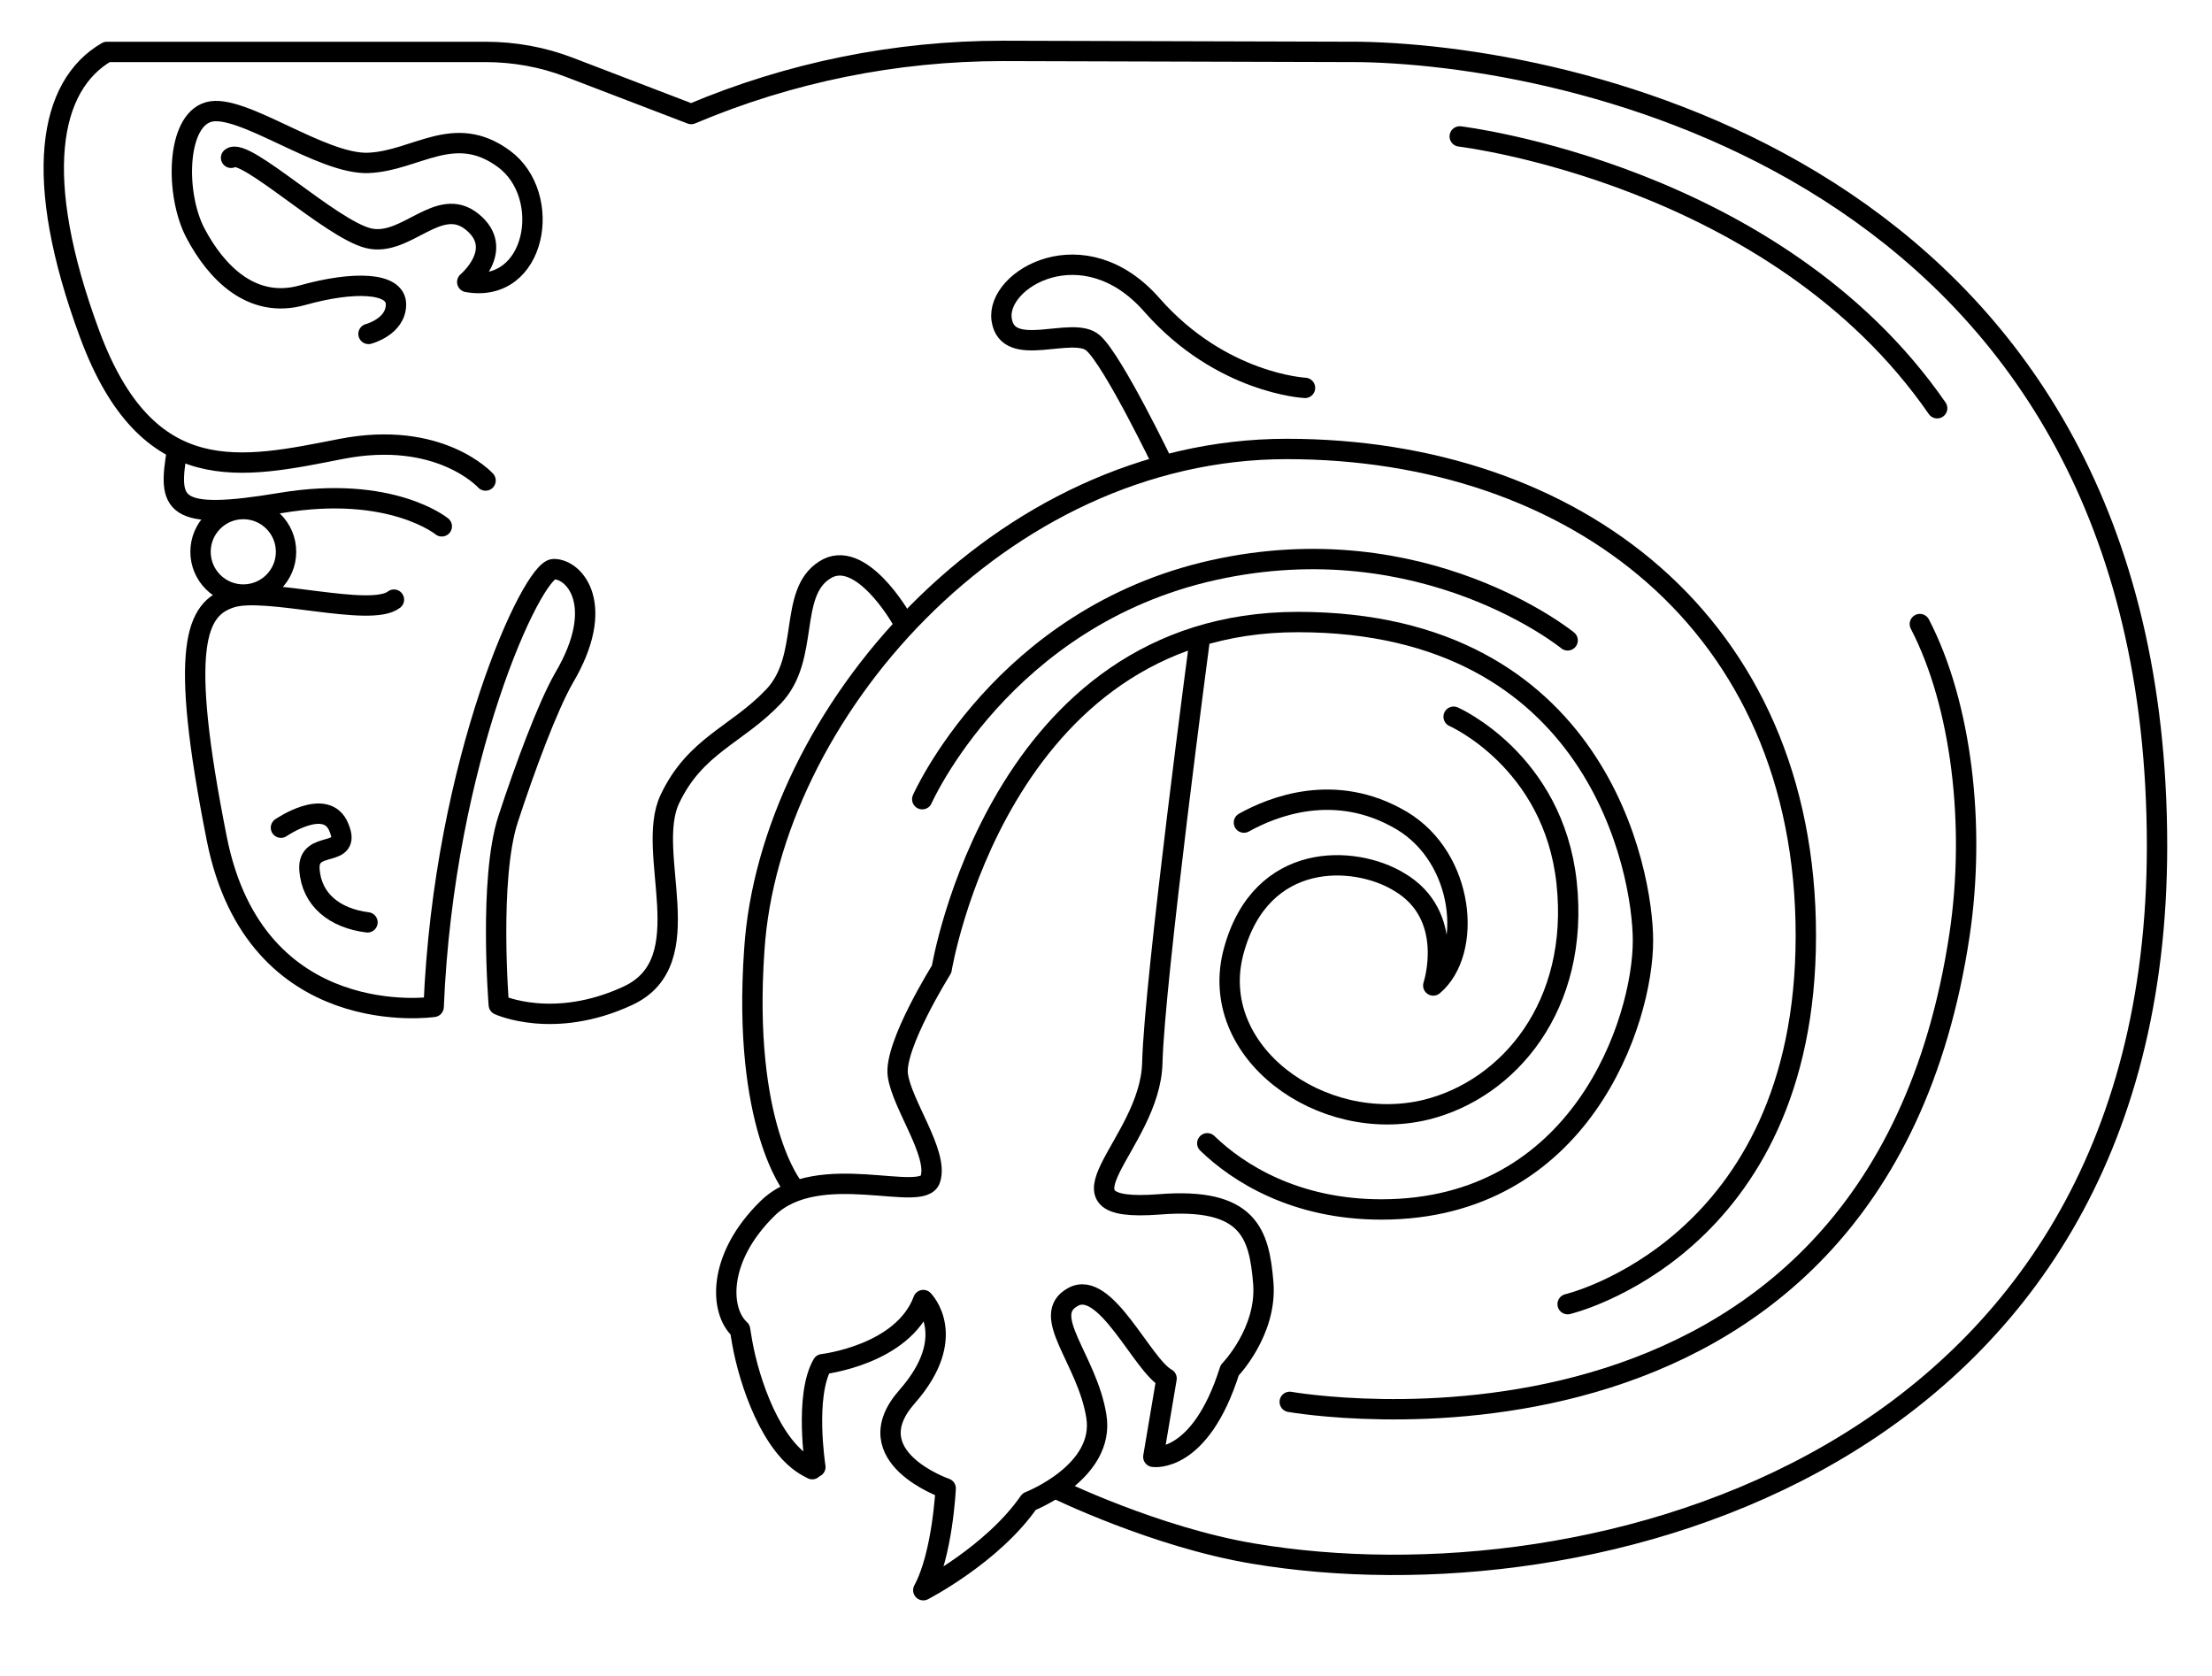
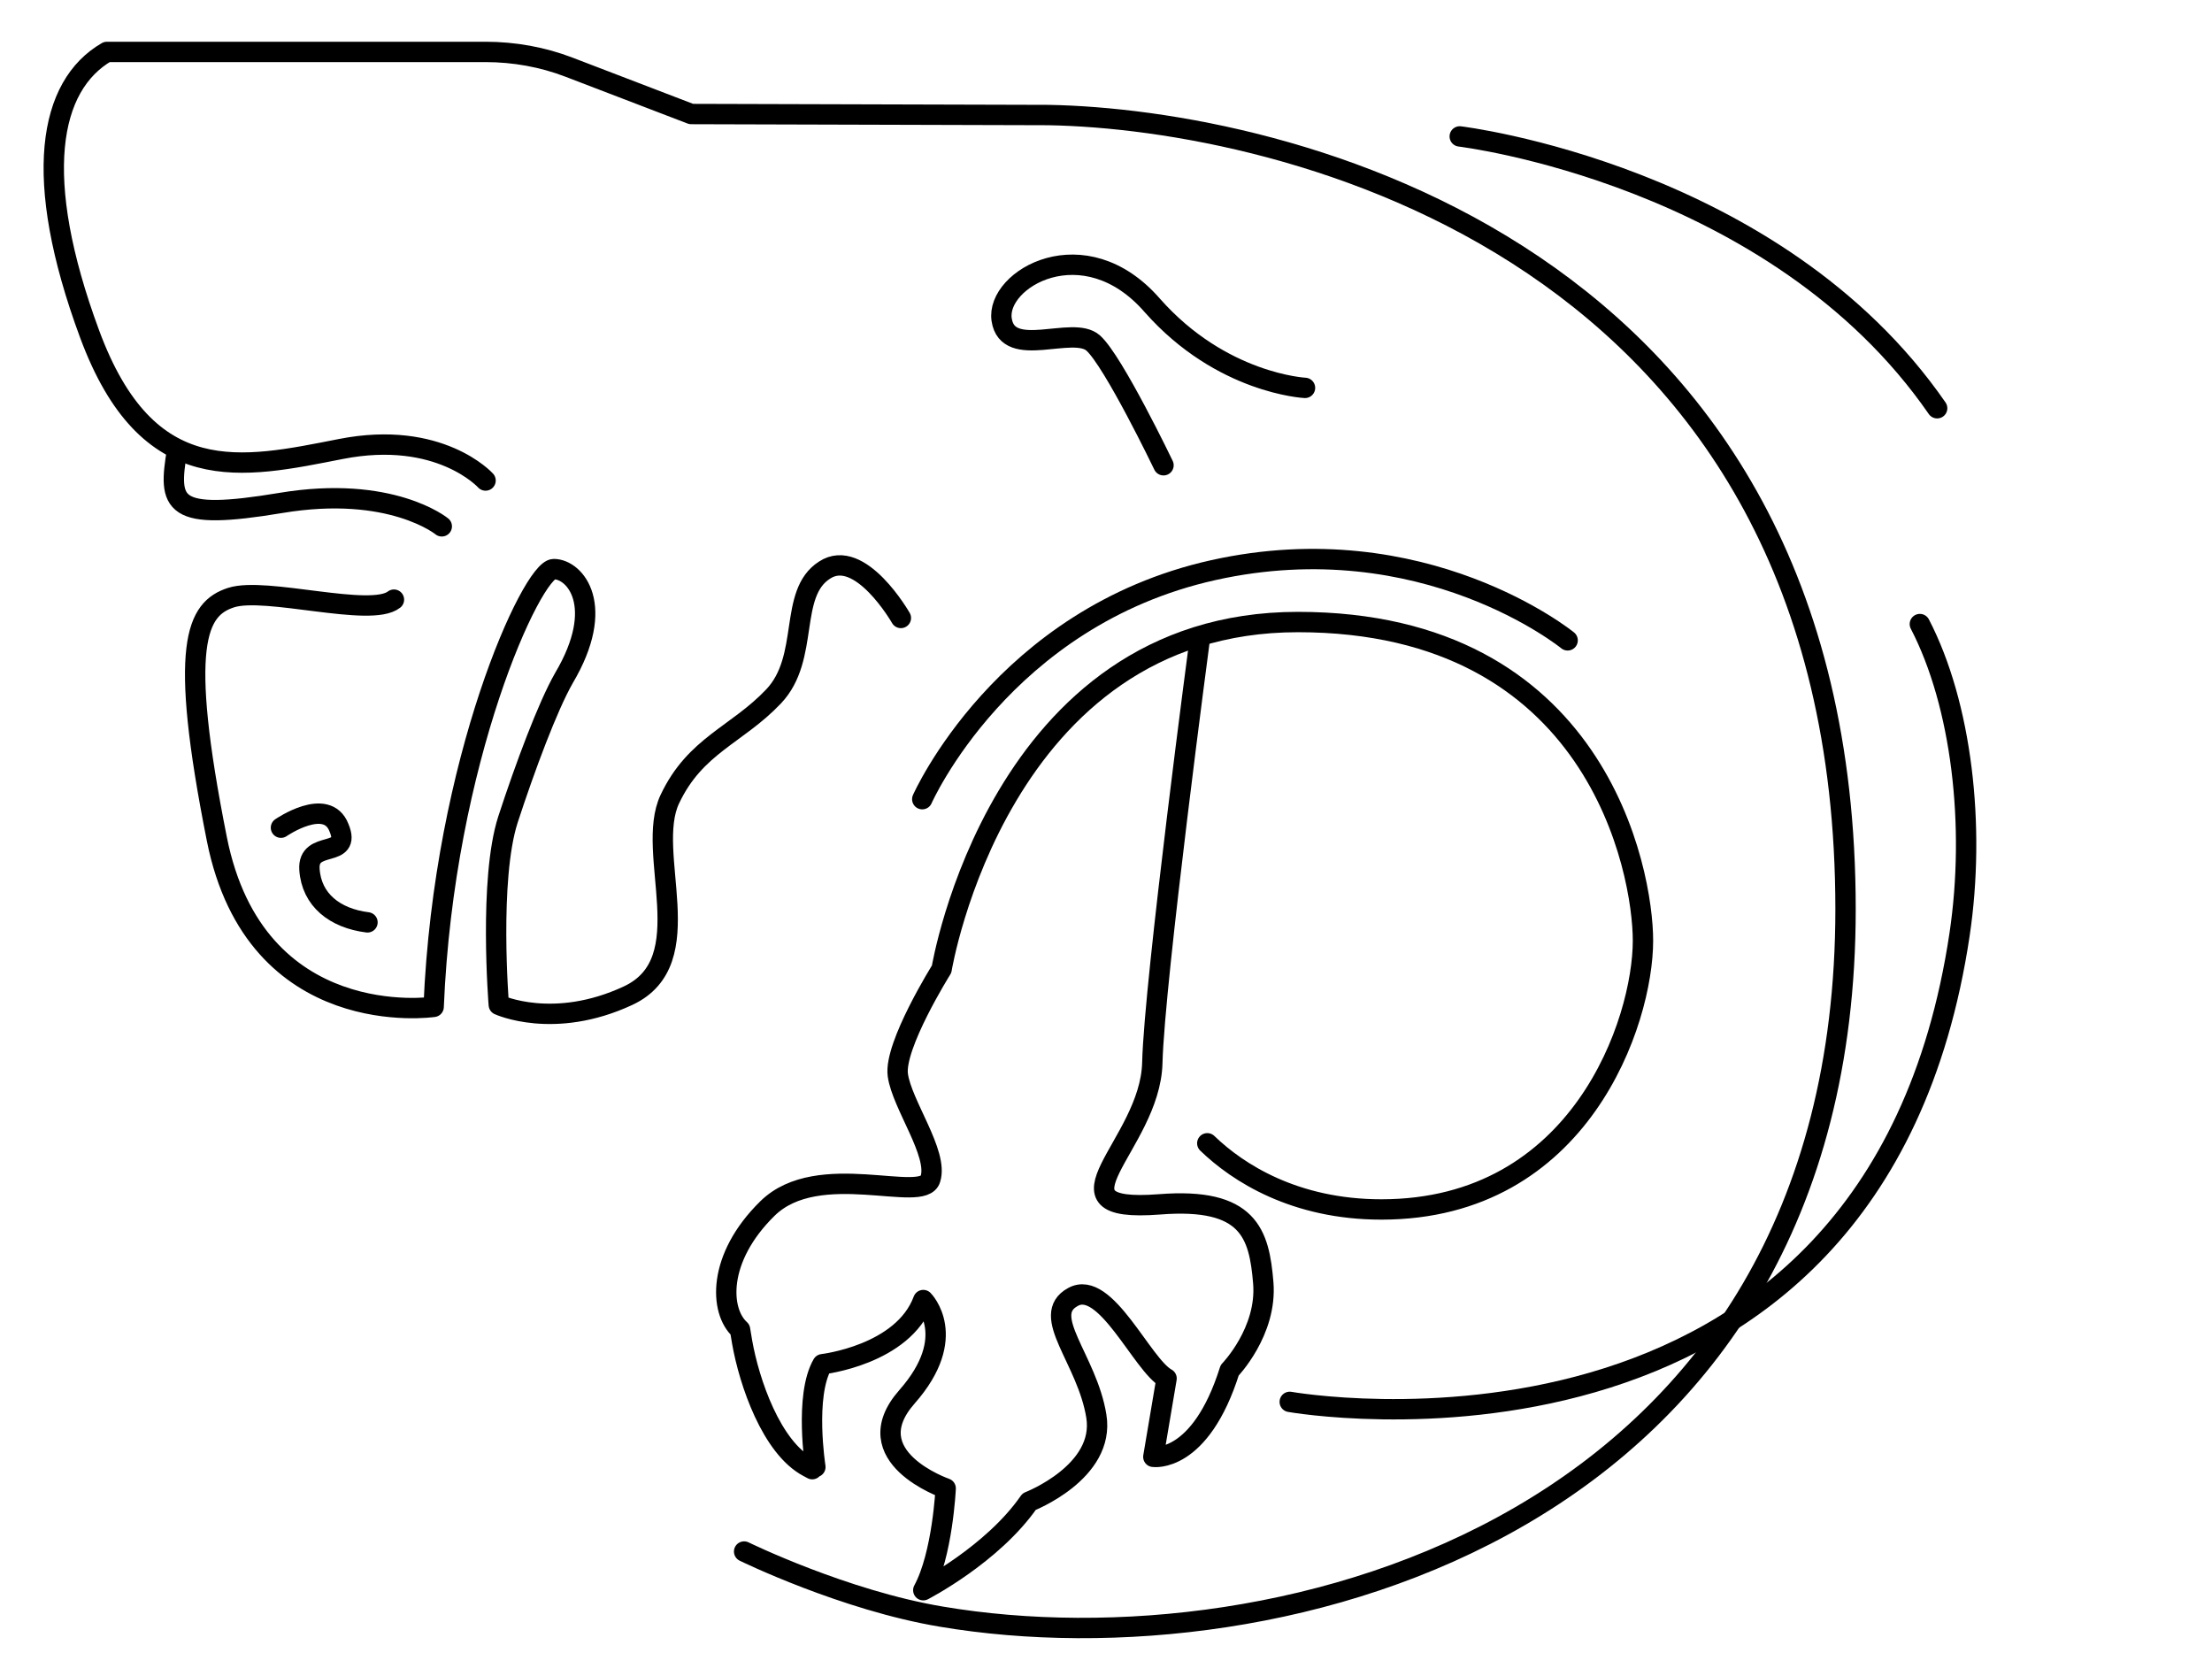
<svg xmlns="http://www.w3.org/2000/svg" id="Слой_2" x="0px" y="0px" viewBox="0 0 217.3 164.6" style="enable-background:new 0 0 217.3 164.6;" xml:space="preserve">
  <style type="text/css"> .st0{fill:none;stroke:#000000;stroke-width:2;stroke-linecap:round;stroke-linejoin:round;stroke-miterlimit:10;} .st1{stroke:#000000;stroke-linecap:round;stroke-linejoin:round;stroke-miterlimit:10;} .st2{fill:none;stroke:#000000;stroke-width:2;stroke-miterlimit:10;} .st3{fill:none;stroke:#000000;stroke-width:2.5;stroke-linecap:round;stroke-linejoin:round;stroke-miterlimit:10;} </style>
  <g>
-     <path class="st0" d="M154,128.1c0,0,23.4-5.5,23.4-36.2s-22.8-47.8-51-47.8S75.6,70.3,74.1,93.3c-1.2,17.2,3.8,23.3,3.8,23.3" />
    <path class="st0" d="M118.6,112.3c3,2.9,8.6,6.5,17.1,6.5c19.6,0,25.7-18.5,25.7-26.4c0-6.8-4.5-31.3-33.9-31.3s-35,34.1-35,34.1 s-4.7,7.5-4.3,10.4c0.4,2.9,4,7.7,3.2,10.2c-0.7,2.5-11-2-16,2.9s-4.7,10.1-2.7,11.9l0.2,1.2c0.7,4,2.9,10.4,6.5,12.3 c0.9,0.5,0,0,0.7,0c0,0-1.1-7,0.7-10.1c0,0,7.9-0.9,9.9-6.3c0,0,3.6,3.6-1.6,9.5c-5.2,5.9,3.8,9,3.8,9s-0.3,6.5-2.2,10 c0,0,6.8-3.5,10.4-8.7c0,0,7.5-2.9,6.6-8.4c-0.9-5.6-5.6-9.9-2.3-11.7c3.2-1.8,6.8,6.7,9.2,8l-1.3,7.7c0,0,4.6,0.7,7.5-8.5 c0,0,3.7-3.8,3.3-8.6c-0.4-4.8-1.4-8.4-10.2-7.7c-11.7,0.9-0.9-5.8-0.7-13.9c0.2-8.1,4.7-41.9,4.7-41.9" />
-     <path class="st0" d="M122.2,80.8c2.7-1.5,8.9-4.1,15.5-0.2c6.2,3.7,7,12.9,3.1,16.2c0,0,2.3-6.9-3.4-10.2 c-4.3-2.6-13.5-3.1-16.2,6.8c-2.7,9.9,8.6,18.1,18.9,15.6c8.1-2,15.1-10.2,13.8-22.3c-1.3-12-11.1-16.3-11.1-16.3" />
    <path class="st0" d="M90.6,78.5c0,0,7.9-17.9,28.6-22.5s34.8,6.9,34.8,6.9" />
    <path class="st0" d="M128.2,38.1c0,0-8.2-0.4-15-8.1c-6.7-7.7-15.4-2.6-14.8,1.4s7,0.5,9,2.3c2,1.8,6.9,12,6.9,12" />
    <path class="st0" d="M88.5,60.7c0,0-4-7-7.5-4.7c-3.6,2.3-1.4,8.6-5,12.4c-3.6,3.8-7.7,4.8-10.2,10.1c-2.5,5.3,3.2,15.9-4.1,19.3 s-12.7,0.9-12.7,0.9s-1-12.3,0.9-18.2c1.7-5.2,3.9-11.1,5.5-13.9c4.2-7.1,1.1-10.7-1-10.7S43.6,74.6,42.6,98.9 c0,0-17.5,2.6-21.3-16.5s-2-22.6,1.4-23.7c3.4-1.1,13.7,2,16,0.2" />
    <path class="st0" d="M27.6,81.3c0,0,4.5-3.1,5.7,0c1.3,3.1-3.1,1.1-2.9,4.1s2.5,4.8,5.7,5.2" />
    <path class="st0" d="M43.4,51.7c0,0-5-4.1-15.8-2.3s-11.1,0.2-10.2-5.2" />
    <path class="st0" d="M126.7,137.7c0,0,57.4,10.2,65.8-45.9c1.6-10.7,0.2-22.6-3.9-30.5" />
-     <path class="st0" d="M47.7,47.2c0,0-4.5-5-14.2-3.1s-19,4.1-24.7-11.3s-4-24.4,1.7-27.7h37.2c2.8,0,5.6,0.5,8.2,1.5l12,4.6l0,0 C77.6,7.1,88,5,98.5,5l35.1,0.1c22.6,0.4,78.3,12.9,78.3,78c0,60.7-55.6,75.1-88.8,69.5c-9.6-1.6-19.4-6.4-19.4-6.4" />
-     <path class="st0" d="M36.2,32.8c0,0,2.7-0.7,2.7-2.9s-4.2-2.3-9.2-0.9c-5,1.4-8.5-2.3-10.5-6.1s-1.9-11,1.3-11.9 c3.2-0.9,11.1,5.2,15.7,5c4.7-0.2,8.4-4,13.3-0.4s3.2,13.3-3.6,12.1c0,0,3.8-3.2,0.5-5.9s-6.5,2.5-10.2,1.6s-12.2-9-13.5-7.9" />
-     <circle class="st0" cx="23.9" cy="54.2" r="4.2" />
+     <path class="st0" d="M47.7,47.2c0,0-4.5-5-14.2-3.1s-19,4.1-24.7-11.3s-4-24.4,1.7-27.7h37.2c2.8,0,5.6,0.5,8.2,1.5l12,4.6l0,0 l35.1,0.1c22.6,0.4,78.3,12.9,78.3,78c0,60.7-55.6,75.1-88.8,69.5c-9.6-1.6-19.4-6.4-19.4-6.4" />
  </g>
  <path class="st0" d="M143.4,13.4c0,0,31,3.7,46.9,26.7" />
</svg>